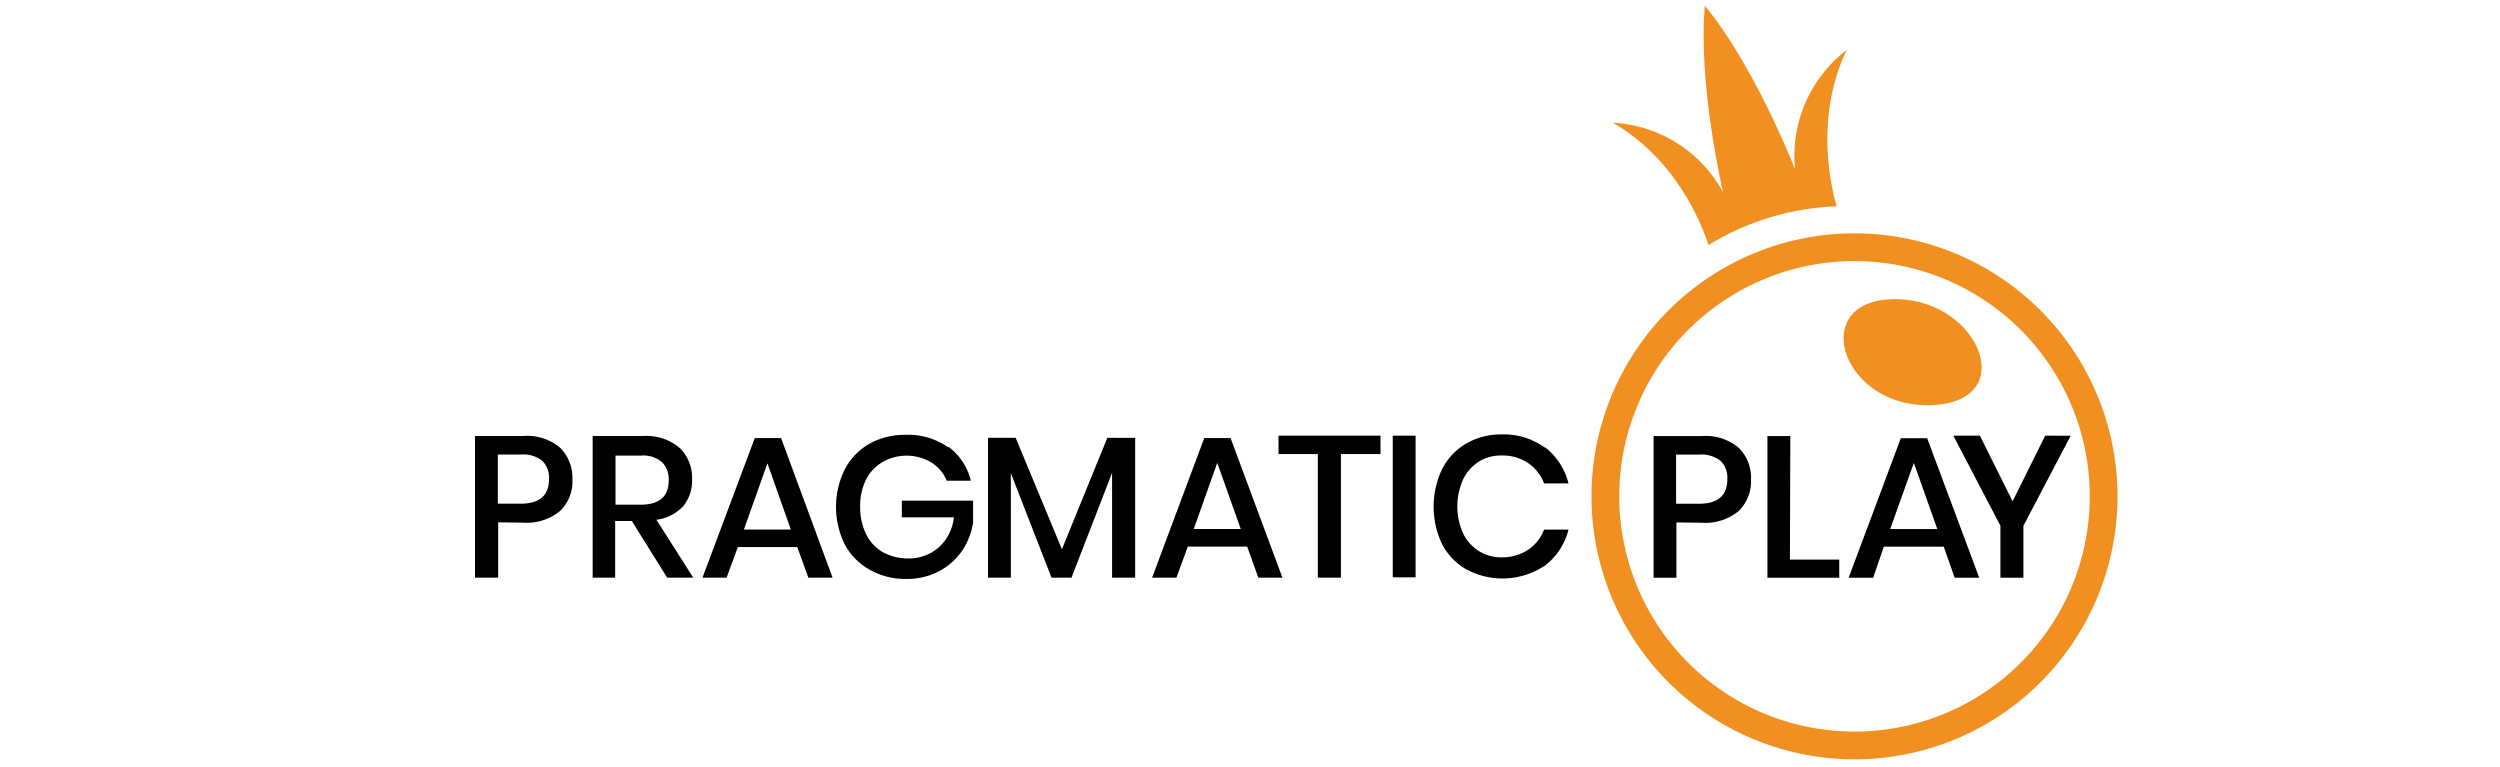
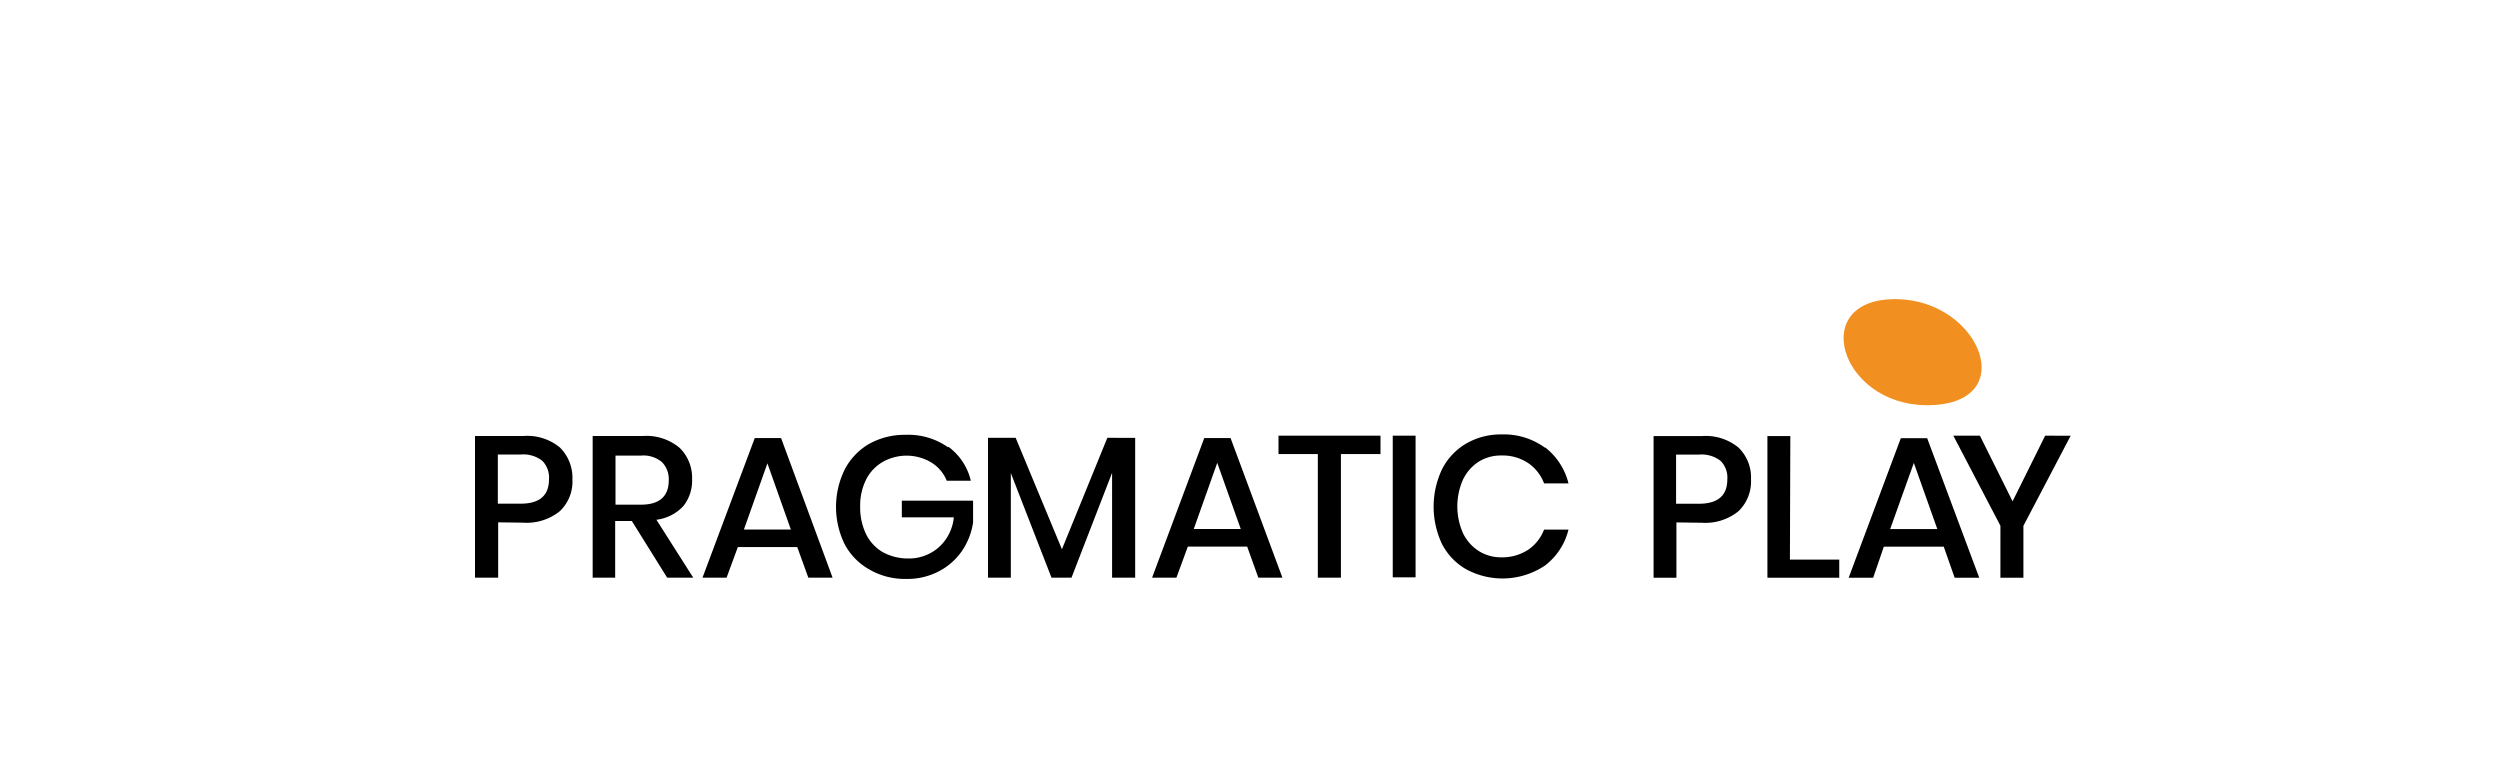
<svg xmlns="http://www.w3.org/2000/svg" id="Layer_1" data-name="Layer 1" viewBox="0 0 300 92">
  <path d="M226.67,35.92c-9.79.61-5.39,13.37,5.44,12.68C242.7,47.94,237.11,35.27,226.67,35.92Z" fill="#f19021" />
-   <path d="M222.54,28A31.56,31.56,0,1,0,254.1,59.6h0A31.56,31.56,0,0,0,222.54,28Zm0,59.79a28.23,28.23,0,1,1,28.23-28.24h0a28.23,28.23,0,0,1-28.22,28.24ZM221.6,6a16,16,0,0,0-6.19,14.34S210.7,8.15,204.58.68c-.82,9.61,2.19,22.39,2.19,22.39a16,16,0,0,0-13.23-8.34c7.78,4.47,10.79,12.53,11.48,14.68a31.5,31.5,0,0,1,15.38-4.65c-.58-2-2.74-10.52,1.19-18.74Z" fill="#f19021" />
  <path d="M59.78,62.68v6.64H57v-17h5.78a6.16,6.16,0,0,1,4.42,1.39,5.11,5.11,0,0,1,1.49,3.83,4.89,4.89,0,0,1-1.51,3.8,6.3,6.3,0,0,1-4.39,1.38Zm6.1-5.18a2.86,2.86,0,0,0-.8-2.2,3.71,3.71,0,0,0-2.59-.76H59.74v5.9h2.75Q65.88,60.44,65.88,57.5ZM80.06,69.32l-4.24-6.8h-2v6.8H71.12v-17h6a6.21,6.21,0,0,1,4.42,1.41,5,5,0,0,1,1.51,3.77A4.88,4.88,0,0,1,82,60.73a5.28,5.28,0,0,1-3.23,1.64l4.42,6.95Zm-6.2-8.76h3.06c2.22,0,3.33-1,3.33-2.93a2.9,2.9,0,0,0-.82-2.18,3.45,3.45,0,0,0-2.51-.78H73.86Zm21.81,5.09H88.54l-1.35,3.67H84.3l6.27-16.75h3.16l6.18,16.75H97Zm-.77-2.11L92.09,55.6l-2.82,7.94Zm18.92-9.92a7.06,7.06,0,0,1,2.68,4.07h-2.89a4.59,4.59,0,0,0-1.83-2.18,5.8,5.8,0,0,0-5.85-.08,5.1,5.1,0,0,0-2,2.12,7,7,0,0,0-.71,3.24,7.34,7.34,0,0,0,.73,3.35,5.14,5.14,0,0,0,2,2.13,6.39,6.39,0,0,0,3.06.75,5.44,5.44,0,0,0,3.63-1.33,5.56,5.56,0,0,0,1.82-3.61h-6.24v-2h8.55v2.62a8.25,8.25,0,0,1-1.33,3.41,7.71,7.71,0,0,1-2.78,2.45,8.15,8.15,0,0,1-3.94.91,8.45,8.45,0,0,1-4.41-1.14,7.51,7.51,0,0,1-2.94-3,10.19,10.19,0,0,1,0-9,7.61,7.61,0,0,1,2.92-3.06,8.71,8.71,0,0,1,4.38-1.09,8.25,8.25,0,0,1,5.09,1.49Zm22.4-1.08V69.32h-2.77V56.74l-4.87,12.58h-2.4L121.3,56.77V69.32h-2.74V52.54h3.32l5.55,13.37,5.45-13.37Zm13.44,13.05h-7.12l-1.37,3.73h-2.92l6.26-16.75h3.16l6.22,16.75H151Zm-.77-2.11-2.82-7.94-2.82,7.94Zm16.77-11.2v2.21h-4.75V69.32h-2.77V54.49h-4.72V52.28Zm4.21,0v17h-2.74v-17Zm15.55,1.41a7.85,7.85,0,0,1,2.8,4.32h-2.93a5.12,5.12,0,0,0-1.91-2.44,5.49,5.49,0,0,0-3.22-.91,5,5,0,0,0-2.71.74,5.23,5.23,0,0,0-1.88,2.13,7.93,7.93,0,0,0,0,6.47,5.21,5.21,0,0,0,1.88,2.12,5,5,0,0,0,2.71.76,5.66,5.66,0,0,0,3.22-.91,5.12,5.12,0,0,0,1.91-2.42h2.93a7.77,7.77,0,0,1-2.8,4.3,9.15,9.15,0,0,1-9.5.45,7.4,7.4,0,0,1-2.87-3,10.48,10.48,0,0,1,0-9,7.49,7.49,0,0,1,2.87-3.06,8.27,8.27,0,0,1,4.26-1.11,8.37,8.37,0,0,1,5.21,1.59Zm15.75,9v6.64h-2.74v-17h5.78a6.16,6.16,0,0,1,4.42,1.39,5,5,0,0,1,1.49,3.83,4.93,4.93,0,0,1-1.51,3.8,6.3,6.3,0,0,1-4.39,1.38Zm6.11-5.18a2.86,2.86,0,0,0-.8-2.2,3.74,3.74,0,0,0-2.6-.76h-2.75v5.9h2.75Q207.29,60.44,207.28,57.5Zm7.51,9.64h5.92v2.18h-8.62v-17h2.75Zm18.46-1.55h-7.19l-1.28,3.73h-2.94l6.26-16.75h3.16l6.25,16.75h-2.95Zm-.77-2.11-2.82-7.94-2.84,7.94Zm16-11.2-5.67,10.81v6.23h-2.76V63.09L234.4,52.28h3.19l3.92,7.88,3.91-7.88Z" />
</svg>